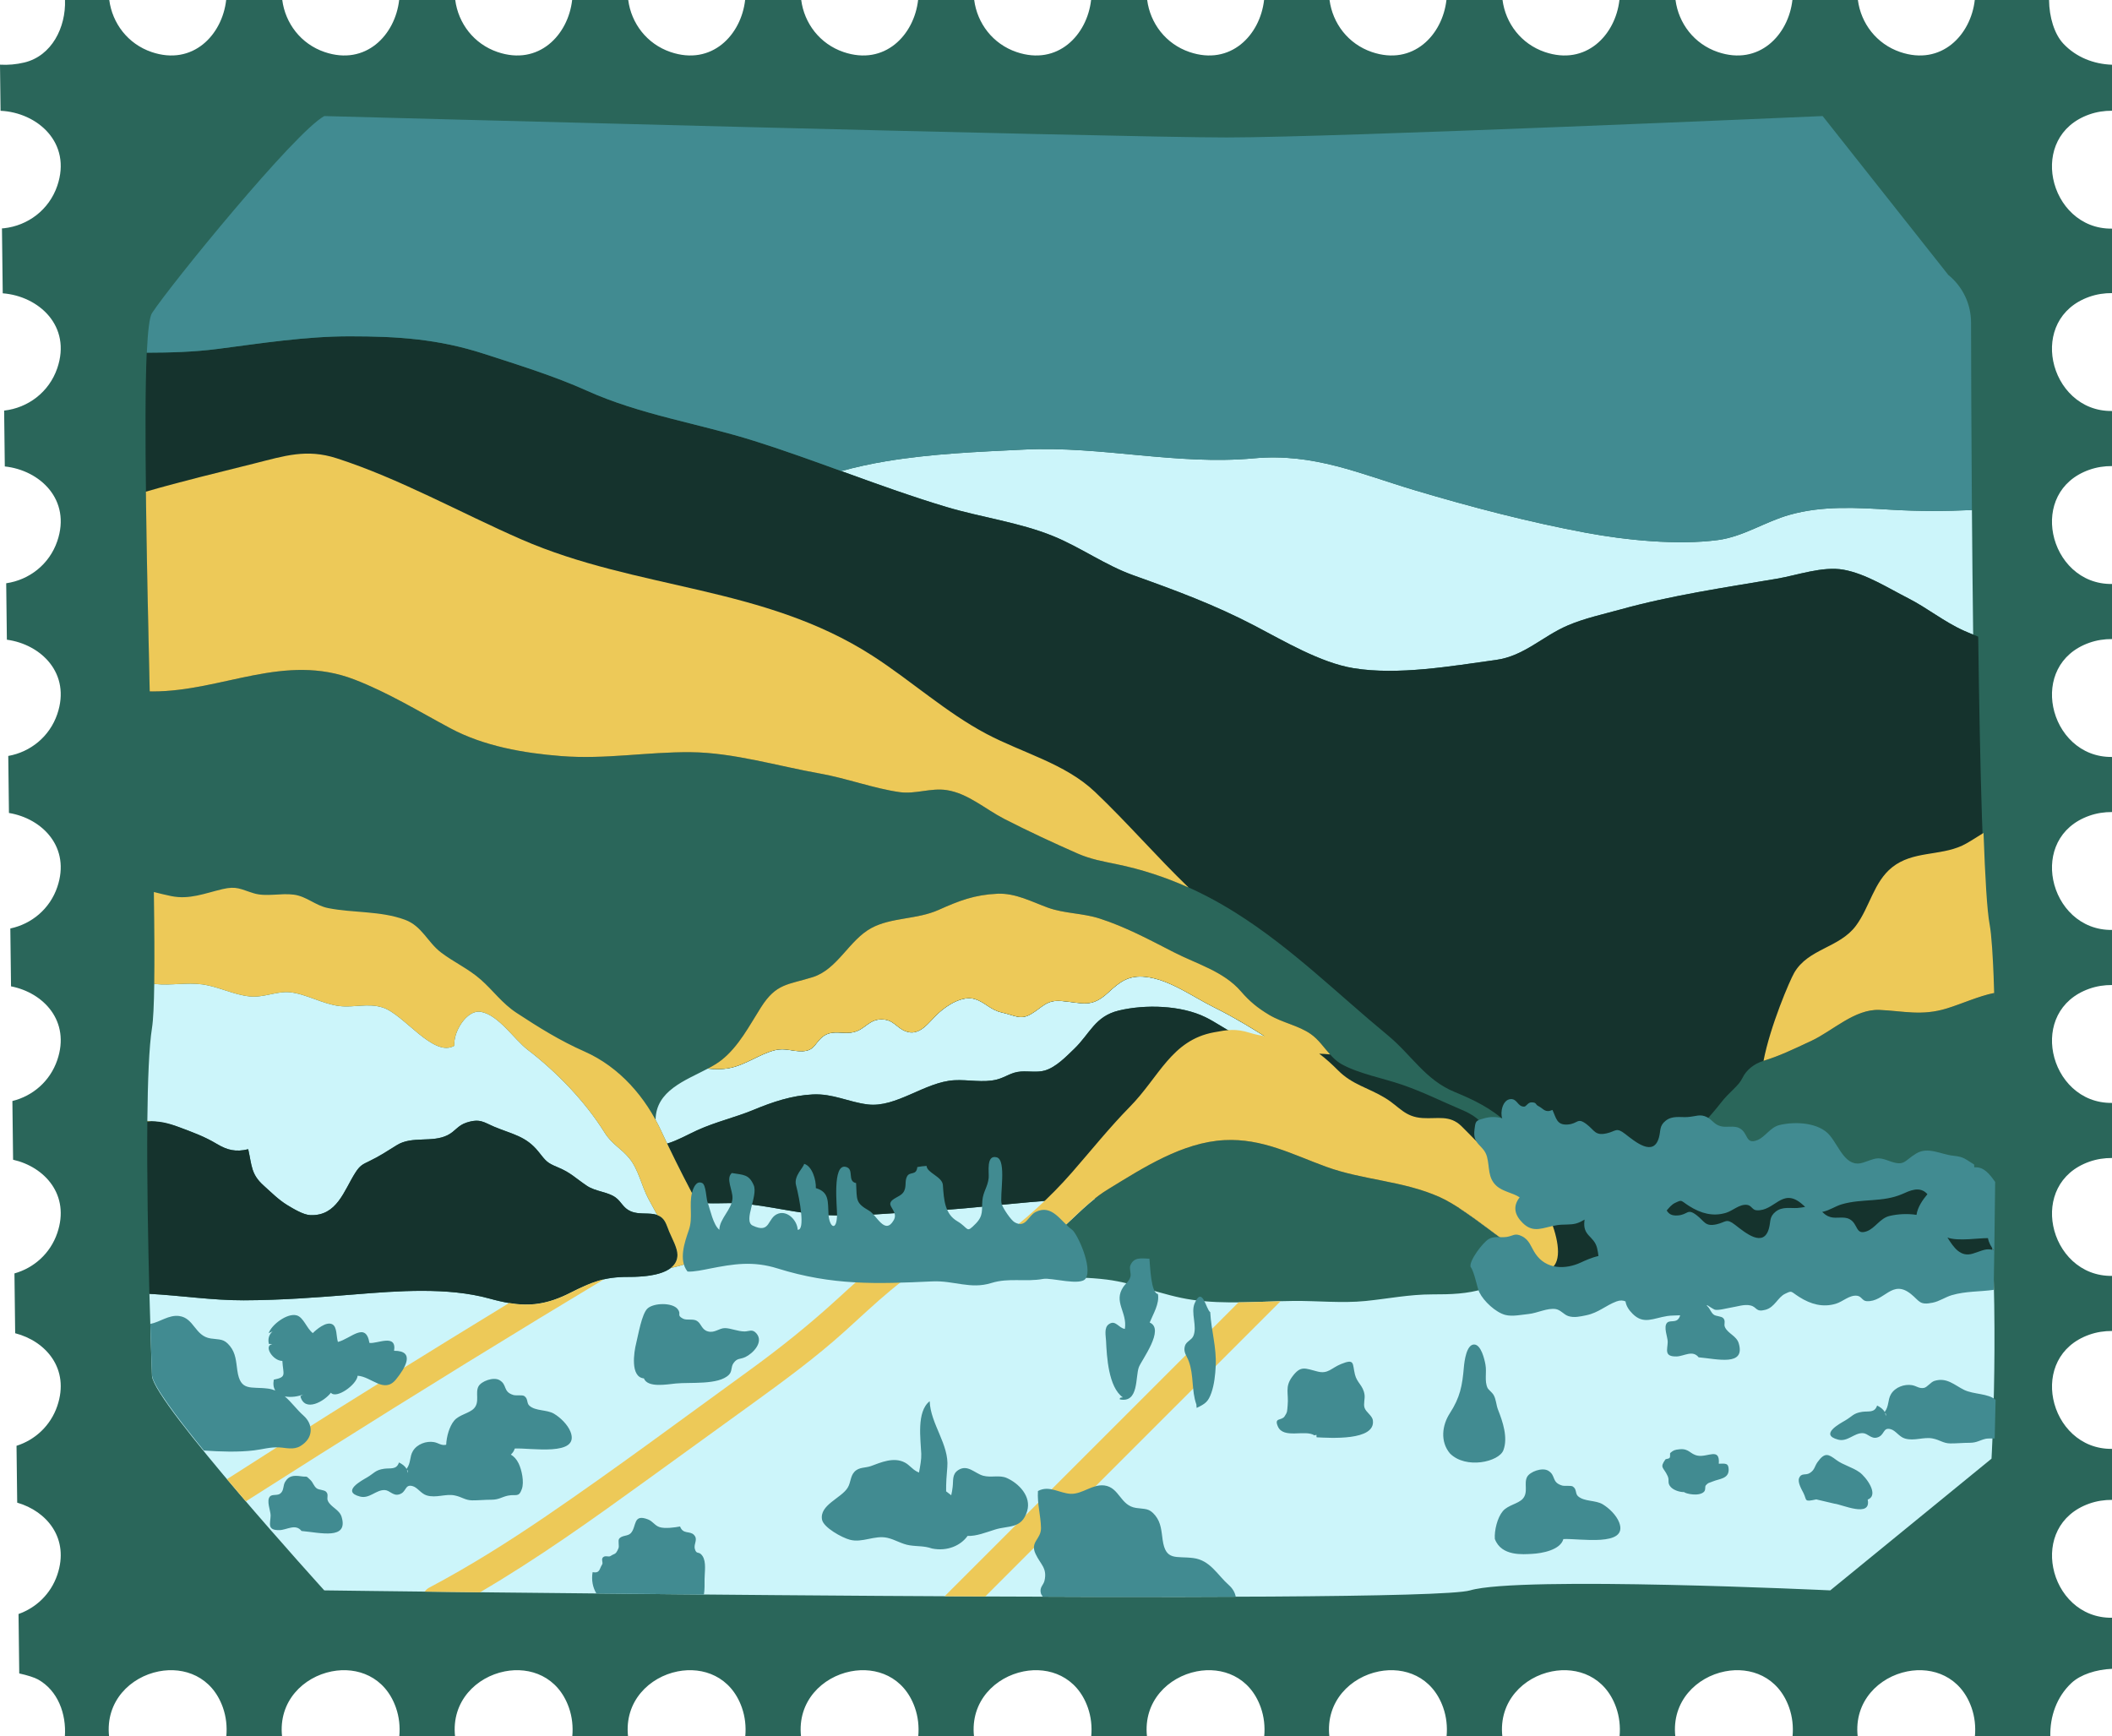
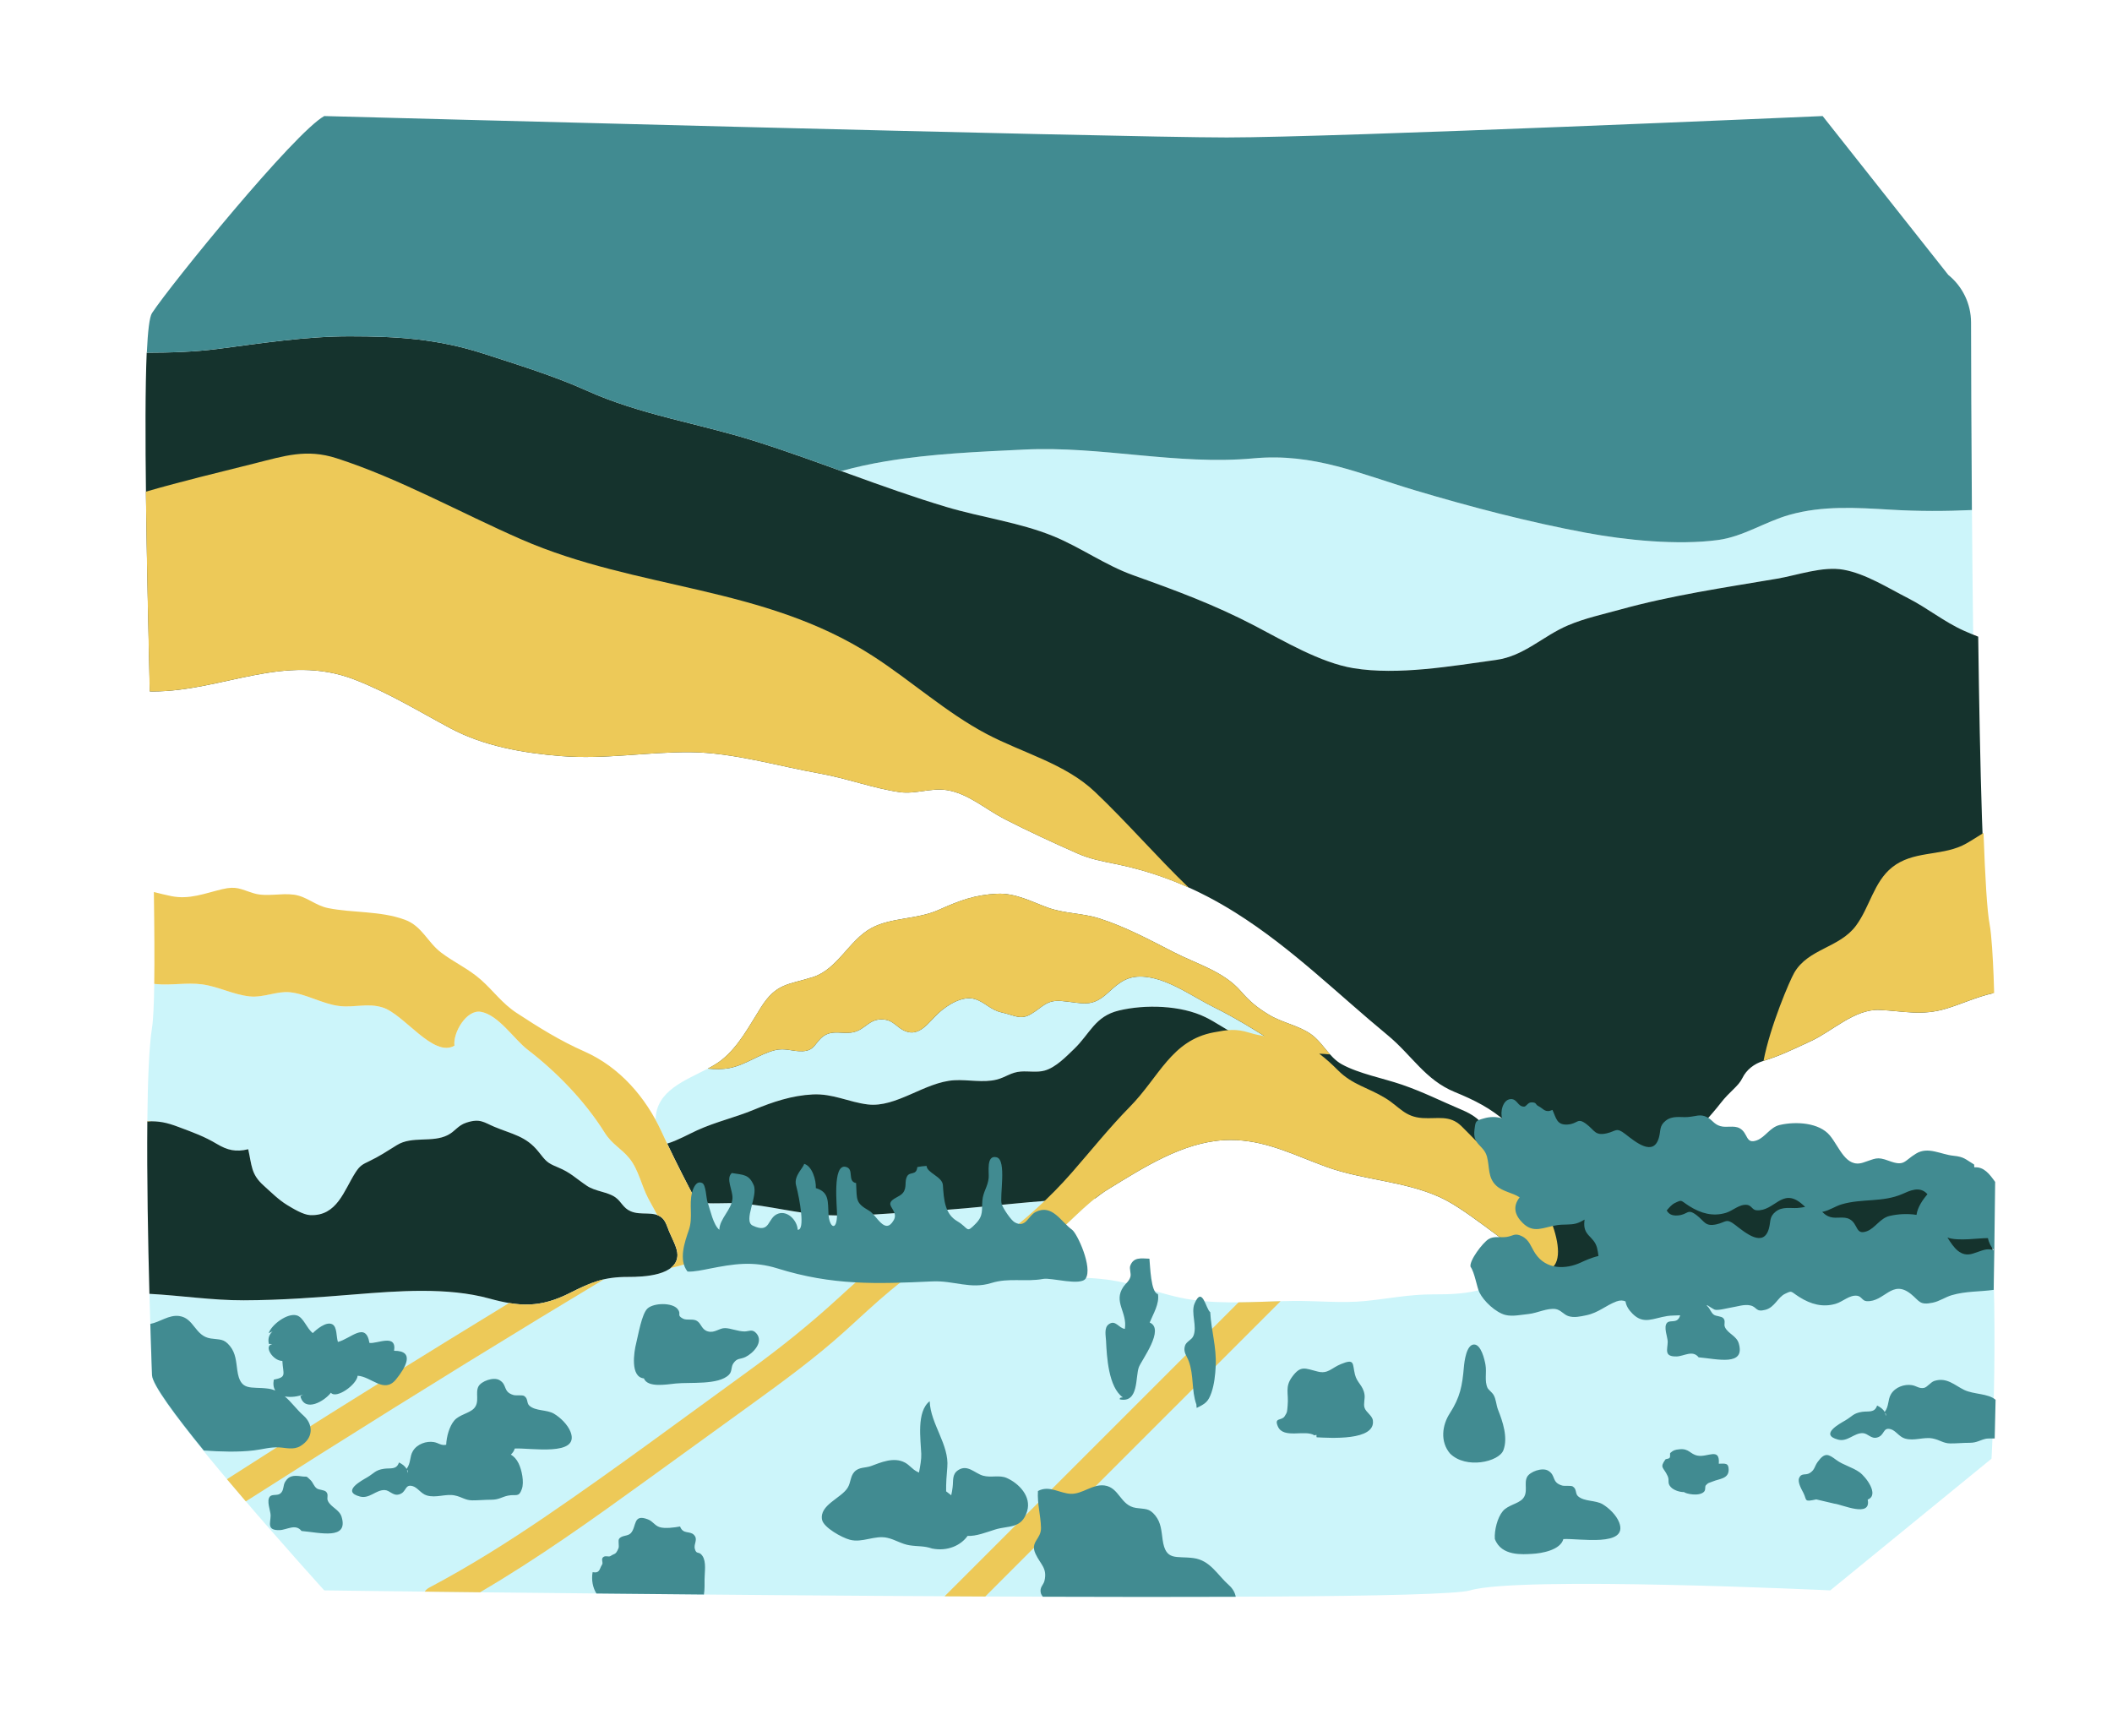
<svg xmlns="http://www.w3.org/2000/svg" fill="#000000" height="360.5" preserveAspectRatio="xMidYMid meet" version="1" viewBox="0.0 0.0 438.5 360.5" width="438.5" zoomAndPan="magnify">
  <g id="change1_1">
-     <path d="M438.503,335.895v10.602c-3.307,0.143-6.551,1.195-8.419,2.945c-3.082,2.886-4.486,6.953-4.389,11.081 h-15.657c0.187-2.007-0.028-4.066-0.712-5.998c-2.273-6.42-8.04-8.53-13.317-7.493c-5.856,1.151-11.109,6.178-10.312,13.491h-13.522 c0.187-2.007-0.028-4.066-0.712-5.998c-2.273-6.42-8.04-8.53-13.317-7.493c-5.856,1.151-11.109,6.178-10.312,13.491h-11.574 c0.187-2.007-0.028-4.066-0.712-5.998c-2.273-6.42-8.04-8.53-13.317-7.493c-5.856,1.151-11.109,6.178-10.312,13.491h-11.574 c0.187-2.007-0.028-4.066-0.712-5.998c-2.273-6.42-8.04-8.53-13.317-7.493c-5.856,1.151-11.108,6.178-10.312,13.491H262.48 c0.187-2.007-0.028-4.066-0.712-5.998c-2.273-6.42-8.04-8.53-13.317-7.493c-5.856,1.151-11.109,6.178-10.312,13.491h-11.574 c0.187-2.007-0.028-4.066-0.712-5.998c-2.273-6.42-8.04-8.53-13.317-7.493c-5.856,1.151-11.109,6.178-10.312,13.491H190.65 c0.187-2.007-0.028-4.066-0.712-5.998c-2.273-6.42-8.04-8.53-13.317-7.493c-5.856,1.151-11.109,6.178-10.312,13.491h-11.574 c0.187-2.007-0.028-4.066-0.712-5.998c-2.273-6.42-8.04-8.53-13.317-7.493c-5.856,1.151-11.109,6.178-10.312,13.491h-11.574 c0.187-2.007-0.028-4.066-0.712-5.998c-2.273-6.42-8.04-8.53-13.317-7.493c-5.856,1.151-11.109,6.178-10.312,13.491H82.904 c0.187-2.007-0.028-4.066-0.712-5.998c-2.273-6.42-8.04-8.53-13.317-7.493c-5.856,1.151-11.109,6.178-10.312,13.491H46.988 c0.187-2.007-0.028-4.066-0.712-5.998c-2.273-6.42-8.04-8.53-13.317-7.493c-5.856,1.151-11.109,6.178-10.312,13.491h-9.176 c0.323-4.691-1.463-9.527-5.588-11.821c-0.72-0.401-2.172-0.867-3.887-1.246l-0.148-12.339c3.657-1.297,6.691-4.156,8.043-8.113 c2.587-7.571-2.164-13.231-8.32-15.006l-0.141-11.804c3.844-1.222,7.057-4.15,8.461-8.258c2.646-7.742-2.384-13.481-8.741-15.116 l-0.149-12.418c4.032-1.136,7.434-4.123,8.889-8.382c2.705-7.917-2.614-13.745-9.172-15.225l-0.146-12.19 c4.219-1.04,7.811-4.091,9.318-8.5c2.764-8.089-2.85-13.992-9.602-15.31l-0.144-12.012c4.403-0.934,8.189-4.035,9.746-8.593 c2.823-8.261-3.091-14.247-10.033-15.393l-0.142-11.838c4.586-0.818,8.567-3.979,10.175-8.684 c2.881-8.431-3.339-14.487-10.464-15.453l-0.14-11.717c4.764-0.693,8.946-3.895,10.604-8.746c2.939-8.601-3.592-14.735-10.894-15.51 L0.859,85.252c4.942-0.557,9.325-3.811,11.033-8.807C14.889,67.675,8.04,61.475,0.568,60.9L0.407,47.419 c0.135-0.011,0.265-0.009,0.402-0.024c4.962-0.541,9.37-3.801,11.083-8.815c3.057-8.946-4.132-15.225-11.777-15.577L0,13.426 c1.676,0.102,3.384-0.051,5.047-0.449C10.752,11.61,13.694,5.687,13.497,0h9.191c0.632,4.845,3.857,9.118,8.774,10.799 C40.025,13.725,46.141,7.263,46.959,0h11.645c0.633,4.845,3.857,9.118,8.774,10.799C75.94,13.725,82.057,7.263,82.874,0h11.645 c0.633,4.845,3.857,9.118,8.774,10.799C111.855,13.725,117.972,7.263,118.79,0h11.645c0.632,4.845,3.857,9.118,8.774,10.799 c8.563,2.926,14.679-3.536,15.497-10.799h11.645c0.632,4.845,3.857,9.118,8.774,10.799C183.686,13.725,189.803,7.263,190.62,0 h11.645c0.633,4.845,3.857,9.118,8.774,10.799c8.563,2.926,14.679-3.536,15.497-10.799h11.645c0.633,4.845,3.857,9.118,8.774,10.799 c8.563,2.926,14.679-3.536,15.497-10.799h13.593c0.633,4.845,3.857,9.118,8.774,10.799C293.38,13.725,299.497,7.263,300.314,0 h11.645c0.633,4.845,3.857,9.118,8.774,10.799C329.296,13.725,335.412,7.263,336.23,0h11.645c0.633,4.845,3.857,9.118,8.774,10.799 c8.563,2.926,14.679-3.536,15.497-10.799h13.593c0.633,4.845,3.857,9.118,8.774,10.799c8.563,2.926,14.679-3.536,15.497-10.799 h15.423c0.026,3.523,1.097,7.069,2.959,9.057c2.66,2.84,6.323,4.254,10.112,4.383v9.553c-1.596-0.011-3.201,0.232-4.727,0.773 c-6.42,2.273-8.531,8.04-7.493,13.317c1.083,5.51,5.599,10.482,12.221,10.388v13.386c-1.596-0.011-3.201,0.232-4.727,0.773 c-6.42,2.273-8.531,8.04-7.493,13.317c1.083,5.51,5.599,10.482,12.221,10.388v11.438c-1.596-0.011-3.201,0.232-4.727,0.773 c-6.42,2.273-8.531,8.04-7.493,13.317c1.083,5.51,5.599,10.482,12.221,10.388v11.438c-1.596-0.011-3.201,0.232-4.727,0.773 c-6.42,2.273-8.531,8.04-7.493,13.317c1.083,5.51,5.599,10.482,12.221,10.388v11.438c-1.596-0.011-3.201,0.232-4.727,0.773 c-6.42,2.273-8.531,8.04-7.493,13.317c1.083,5.51,5.599,10.482,12.221,10.388v11.438c-1.596-0.011-3.201,0.232-4.727,0.773 c-6.42,2.273-8.531,8.04-7.493,13.317c1.083,5.51,5.599,10.482,12.221,10.388v11.438c-1.596-0.011-3.201,0.232-4.727,0.773 c-6.42,2.273-8.531,8.04-7.493,13.317c1.083,5.51,5.599,10.482,12.221,10.388v11.438c-1.596-0.011-3.201,0.232-4.727,0.773 c-6.42,2.273-8.531,8.04-7.493,13.317c1.083,5.51,5.599,10.482,12.221,10.388v10.591c-1.596-0.011-3.201,0.232-4.727,0.773 c-6.42,2.273-8.531,8.04-7.493,13.317C427.365,331.017,431.881,335.99,438.503,335.895z" fill="#2a665a" />
-   </g>
+     </g>
  <g id="change2_1">
    <path d="M413.484,302.866l-33.478,27.346c0,0-64.464-3.049-74.778,0c-10.314,3.049-237.903,0-237.903,0 s-35.376-38.966-35.765-44.506c0,0-0.275-7.162-0.536-17.066c6.543,0.346,13.013,1.36,19.576,1.342 c7.852-0.022,15.332-0.602,23.15-1.233c8.829-0.713,19.184-1.518,27.817,0.857c6.25,1.719,10.584,1.966,16.681-1.107 c4.487-2.26,7.133-3.386,12.15-3.37c2.383,0.007,6.654-0.153,8.855-1.857c3.705-0.795,7.724-2.244,9.474-4.966 c0.463,0.426,1.177,0.773,1.528,1.377c-1.885-3.278-3.754-6.651-5.57-10.055c2.881,0.445,6.076,0.031,8.901,0.232 c6.067,0.432,11.945,2.149,18.038,2.44c6.627,0.316,13.274-0.431,19.893-0.774c11.905-0.617,23.948-2.517,35.899-2.726 c-3.735,2.934-6.866,6.632-10.733,9.388c-5.233,3.729-12.629,3.809-18.671,4.771c-0.041-0.104-0.29,0.006-0.408,0.332 c2.975,4.581,15.782,1.473,20.651,1.713c3.771,0.186,7.745,0.203,11.526,0.674c5.956,0.741,11.688,3.321,17.66,4.19 c6.98,1.016,14.047,0.325,21.064,0.247c4.932-0.054,10.102,0.505,15.004,0.012c4.708-0.474,9.055-1.375,13.895-1.375 c3.865,0,7.192-0.076,10.817-1.192c2.998-0.924,19.521,2.885,18.127-1.929c-6.491-1.353-15.982-9.972-23.336-14.758 c2.918-0.663,5.832-1.256,9.05-1.267c1.809-0.006,4.081,0.079,4.671-1.887c0.218-0.727,0.094-1.526-0.233-2.35h96.352 C415.231,273.185,413.484,302.866,413.484,302.866z M144.572,249.418c-0.717-1.345-1.409-2.696-2.104-4.046h-0.018 C143.146,246.724,143.856,248.072,144.572,249.418z M218.655,111.309c5.712,2.329,10.803,6.046,16.629,8.127 c8.968,3.204,16.924,6.15,25.23,10.492c6.045,3.16,13.646,7.68,20.471,8.802c9.283,1.525,20.403-0.442,29.613-1.708 c5.855-0.805,9.632-4.914,14.947-7.183c3.45-1.473,7.316-2.303,10.779-3.265c10.668-2.962,21.667-4.565,32.616-6.421 c4.214-0.714,9.469-2.642,13.817-1.862c4.61,0.827,9.23,3.79,13.379,5.9c4.043,2.056,7.508,4.93,11.64,6.775 c0.629,0.281,1.265,0.533,1.899,0.791c-0.112-8.712-0.195-17.532-0.258-25.856c-5.499,0.255-10.981,0.271-16.775-0.07 c-7.097-0.418-14.156-0.896-21.111,1.069c-5.115,1.445-9.568,4.522-14.831,5.226c-8.465,1.132-19.263,0.008-27.416-1.509 c-11.881-2.21-23.945-5.373-35.422-8.792c-11.561-3.443-21.017-7.812-33.598-6.66c-15.991,1.464-31.628-2.601-47.592-1.825 c-9.639,0.469-19.178,0.846-28.726,2.433c-3.186,0.529-6.24,1.204-9.277,2.033c7.211,2.617,14.428,5.244,21.817,7.452 C203.775,107.438,211.656,108.455,218.655,111.309z M45.01,237.507c2.189,1.306,3.948,1.74,6.526,1.108 c0.771,3.428,0.57,5.175,3.191,7.53c1.573,1.415,3.129,2.984,4.916,4.068c1.266,0.768,3.333,2.024,4.769,2.084 c5.579,0.235,7.004-5.12,9.373-8.816c0.964-1.503,1.489-1.716,2.904-2.397c2.081-1.002,3.575-1.988,5.718-3.324 c3.146-1.962,7.342-0.433,10.569-2.088c1.581-0.81,2.065-1.999,3.894-2.589c2.816-0.908,3.594-0.044,5.748,0.864 c3.718,1.569,6.582,1.909,9.197,5.195c1.569,1.971,1.75,2.297,3.977,3.213c2.714,1.116,3.695,2.268,6.061,3.853 c1.795,1.203,4.331,1.239,5.957,2.422c1.233,0.898,1.552,2.183,3.134,2.867c1.826,0.789,3.888,0.176,5.533,0.796 c-0.634-1.141-1.266-2.283-1.879-3.439c-1.408-2.656-2.014-6.004-3.926-8.347c-1.708-2.093-3.593-2.875-5.139-5.346 c-4.078-6.519-9.945-12.581-16.003-17.223c-2.776-2.127-6.015-7.21-9.694-7.852c-2.996-0.523-5.824,4.362-5.481,7.031 c-4.389,2.568-10.483-6.573-14.939-7.941c-3.104-0.952-5.775,0.072-8.93-0.29c-3.475-0.399-6.919-2.531-10.342-2.868 c-2.647-0.26-5.4,1.159-8.28,0.869c-3.384-0.341-6.496-2.044-9.907-2.504c-3.17-0.427-6.469,0.264-9.65-0.065 c-0.094-0.01-0.186-0.023-0.28-0.034c-0.062,4.327-0.207,7.503-0.466,9.13c-0.611,3.837-0.889,10.975-0.969,19.321 c2.114,0.124,4.534,0.526,6.546,1.284C40.06,235.119,42.367,235.93,45.01,237.507z M138.516,237.447 c2.162-0.652,4.499-1.978,6.216-2.76c3.943-1.794,7.861-2.649,11.75-4.26c3.934-1.631,7.945-2.982,12.266-3.19 c4.203-0.202,7.434,1.59,11.396,2.075c5.97,0.73,11.851-4.671,17.988-5.023c2.86-0.164,6.013,0.568,8.79-0.135 c1.924-0.487,2.973-1.533,5.039-1.675c1.603-0.11,3.412,0.237,4.951-0.204c2.312-0.661,4.43-2.881,6.1-4.486 c3.307-3.178,4.316-6.776,9.273-7.97c5.448-1.312,12.892-1.117,17.992,1.379c4.289,2.099,7.875,5.783,13.032,4.427 c-0.662-0.422-1.328-0.837-1.994-1.251c-0.438-0.272-0.876-0.543-1.316-0.81c-0.527-0.322-1.056-0.639-1.587-0.953 c-0.618-0.365-1.241-0.721-1.865-1.074c-0.409-0.232-0.816-0.466-1.228-0.692c-1.059-0.579-2.126-1.143-3.209-1.676 c-4.35-2.137-9.26-5.797-14.21-6.336c-3.56-0.388-5.324,0.949-7.817,3.256c-3.502,3.241-5.2,2.127-9.717,1.745 c-3.153-0.266-3.895,1.323-6.379,2.756c-2.125,1.226-3.327,0.224-5.983-0.368c-2.384-0.531-3.443-2.103-5.554-2.77 c-2.608-0.824-5.768,1.25-7.515,2.819c-2.089,1.875-3.947,5.093-7.026,3.803c-1.881-0.788-2.431-2.395-4.853-2.418 c-2.626-0.025-3.404,2.039-5.738,2.624c-2.169,0.544-4.328-0.513-6.25,0.791c-1.903,1.291-1.777,3.063-4.412,3.191 c-2.071,0.101-3.579-0.745-5.768-0.211c-3.138,0.764-6.077,3.074-9.449,3.717c-0.745,0.142-1.49,0.204-2.236,0.213 c-0.745,0.009-1.49-0.035-2.236-0.106c-4.666,2.468-10.783,4.56-10.852,10.64c0.422,0.773,0.82,1.556,1.187,2.35 C137.698,235.723,138.105,236.584,138.516,237.447z" fill="#ccf5fa" />
  </g>
  <g id="change3_1">
    <path d="M413.873,246.3c-0.059,5.619-0.135,11.234-0.22,16.621c-17.11-0.364-34.655-2.708-51.631-1.369 c-12.778,1.008-25.515,2.209-38.265,3.238c-6.262-2.631-14.317-9.734-20.742-13.915c0,0-0.001,0-0.001,0 c-0.066-0.043-0.13-0.082-0.196-0.124c-0.338-0.218-0.672-0.429-1.001-0.629c-0.16-0.098-0.316-0.188-0.473-0.281 c-0.282-0.166-0.56-0.325-0.834-0.476c-0.135-0.074-0.271-0.15-0.404-0.22c-0.398-0.21-0.79-0.408-1.167-0.578 c-7.579-3.406-15.893-3.507-23.585-6.305c-0.856-0.312-1.702-0.636-2.541-0.964c0,0-0.001,0-0.001-0.001l0,0 c-6.015-2.354-11.702-4.925-18.581-4.57c-8.709,0.45-16.851,5.722-24.204,10.226c-0.914,0.56-1.771,1.192-2.608,1.849 c-11.951,0.209-23.994,2.109-35.899,2.726c-6.619,0.343-13.266,1.09-19.893,0.774c-6.093-0.291-11.971-2.008-18.038-2.44 c-2.827-0.201-6.023,0.213-8.905-0.233c-2.162-4.05-4.237-8.142-6.162-12.184c2.161-0.652,4.496-1.977,6.213-2.758 c3.943-1.794,7.861-2.649,11.75-4.26c3.934-1.631,7.945-2.982,12.266-3.19c4.203-0.202,7.434,1.59,11.396,2.075 c5.97,0.73,11.851-4.671,17.988-5.023c2.86-0.164,6.013,0.568,8.79-0.135c1.924-0.487,2.973-1.533,5.039-1.675 c1.603-0.11,3.412,0.237,4.951-0.204c2.312-0.661,4.43-2.881,6.1-4.486c3.307-3.178,4.316-6.776,9.273-7.97 c5.448-1.312,12.892-1.117,17.992,1.379c4.289,2.099,7.875,5.783,13.032,4.427c-0.662-0.422-1.328-0.837-1.994-1.251 c-0.438-0.272-0.876-0.543-1.316-0.81c-0.527-0.322-1.056-0.639-1.587-0.953c-0.618-0.365-1.241-0.721-1.865-1.074 c-0.409-0.232-0.816-0.466-1.228-0.692c-1.059-0.579-2.126-1.143-3.209-1.676c-4.35-2.137-9.26-5.797-14.21-6.336 c-3.56-0.388-5.324,0.949-7.817,3.256c-3.502,3.241-5.2,2.127-9.717,1.745c-3.153-0.266-3.895,1.323-6.379,2.756 c-2.125,1.226-3.327,0.224-5.983-0.368c-2.384-0.531-3.443-2.103-5.554-2.77c-2.608-0.824-5.768,1.25-7.515,2.819 c-2.089,1.875-3.947,5.093-7.026,3.803c-1.881-0.788-2.431-2.395-4.853-2.418c-2.626-0.025-3.404,2.039-5.738,2.624 c-2.169,0.544-4.328-0.513-6.25,0.791c-1.903,1.291-1.777,3.063-4.412,3.191c-2.071,0.101-3.579-0.745-5.768-0.211 c-3.138,0.764-6.077,3.074-9.449,3.717c-0.745,0.142-1.49,0.204-2.236,0.213c-0.745,0.009-1.489-0.035-2.234-0.105 c1.07-0.566,2.062-1.152,2.886-1.812c3.561-2.85,5.731-7.114,8.139-10.904c3.193-5.027,5.564-4.644,10.75-6.274 c5.159-1.622,7.536-7.687,12.178-10.194c4.156-2.244,9.444-1.739,13.985-3.776c4.264-1.913,7.469-3.134,12.172-3.345 c3.763-0.169,7.128,1.665,10.474,2.883c3.42,1.244,7.195,1.119,10.758,2.265c5.388,1.732,10.384,4.423,15.392,6.992 c4.822,2.474,10.355,3.967,13.957,8.138c1.81,2.095,3.463,3.444,5.854,4.875c2.744,1.641,6.049,2.182,8.62,3.969 c2.491,1.731,3.751,4.782,6.441,6.278c3.485,1.937,8.615,2.907,12.459,4.226c4.479,1.537,8.061,3.378,12.351,5.188 c4.775,2.015,4.759,3.816,7.613,7.722c0.424,0.58,1.081,1.306,1.803,2.113c3.286-1.188,3.827-3.796,0.019-7.176 c-3.344-2.967-6.634-4.601-10.833-6.33c-6.099-2.512-8.864-7.636-13.907-11.797c-10.433-8.607-19.914-18.105-31.564-25.42 c-7.779-4.885-15.838-8.258-24.795-10.09c-2.668-0.546-5.3-1.011-7.951-2.178c-5.07-2.232-10.261-4.638-15.208-7.174 c-3.962-2.031-7.559-5.322-11.988-6.005c-3.306-0.51-6.507,0.886-9.778,0.421c-5.432-0.773-11.041-2.884-16.558-3.862 c-8.726-1.547-18.005-4.358-26.856-4.432c-9.018-0.076-17.672,1.528-26.854,0.808c-7.824-0.613-16.089-2.06-23.034-5.783 c-6.553-3.513-12.911-7.411-19.897-10.109c-14.58-5.63-27.368,2.457-41.88,2.473c-0.204,0-0.409-0.009-0.614-0.013 c-0.637-27.669-1.251-56.164-0.649-70.321c4.935-0.011,9.86-0.15,14.721-0.78c9.134-1.183,18.252-2.619,27.393-2.62 c9.978-0.002,18.394,0.536,27.946,3.636c7.101,2.305,14.577,4.606,21.309,7.641c11.167,5.034,23.098,6.764,34.748,10.43 c13.409,4.219,26.375,9.675,39.917,13.722c7.291,2.179,15.171,3.196,22.17,6.05c5.712,2.329,10.803,6.046,16.629,8.127 c8.968,3.204,16.924,6.15,25.23,10.492c6.045,3.16,13.646,7.68,20.471,8.802c9.283,1.525,20.403-0.442,29.613-1.708 c5.855-0.805,9.632-4.914,14.947-7.183c3.45-1.473,7.316-2.303,10.779-3.265c10.668-2.962,21.667-4.565,32.616-6.421 c4.214-0.714,9.469-2.642,13.817-1.862c4.61,0.827,9.23,3.79,13.379,5.9c4.043,2.056,7.508,4.93,11.64,6.775 c0.973,0.435,1.956,0.835,2.939,1.225c0.358,27.235,0.994,53.135,2.127,59.038c0.479,2.494,0.779,7.885,0.953,14.997 c-3.265,0.717-6.49,2.207-9.613,3.165c-5.189,1.593-8.952,0.522-13.947,0.302c-5.151-0.227-9.738,4.365-14.166,6.427 c-4.18,1.947-6.573,3.114-9.995,4.169c-1.849,0.57-3.478,1.807-4.321,3.548c-0.851,1.759-2.594,2.703-4.556,5.253 c-1.972,2.562-4.577,5.095-6.33,7.859c3.816,3.649,13.39,0.582,17.572,0.303c4.335-0.29,6.487-1.36,9.752,1.499 c2.726,2.385,4.769,5.045,8.47,5.785c7.697,1.539,16.292-1.247,23.883,0.827C411.566,245.641,412.702,245.981,413.873,246.3z M137.444,252.86c-1.742-1.51-4.295-0.41-6.502-1.364c-1.582-0.684-1.901-1.969-3.134-2.867c-1.626-1.184-4.162-1.22-5.957-2.422 c-2.367-1.586-3.347-2.737-6.061-3.853c-2.227-0.916-2.408-1.241-3.977-3.213c-2.615-3.286-5.479-3.626-9.197-5.195 c-2.154-0.909-2.932-1.773-5.748-0.864c-1.829,0.59-2.314,1.779-3.894,2.589c-3.227,1.655-7.423,0.127-10.569,2.088 c-2.143,1.336-3.637,2.322-5.718,3.324c-1.415,0.681-1.94,0.894-2.904,2.397c-2.369,3.696-3.794,9.051-9.373,8.816 c-1.435-0.06-3.503-1.317-4.769-2.084c-1.787-1.084-3.342-2.653-4.916-4.068c-2.621-2.356-2.42-4.102-3.191-7.53 c-2.577,0.633-4.337,0.198-6.526-1.108c-2.643-1.577-4.95-2.388-7.873-3.489c-2.647-0.997-4.117-1.256-6.547-1.195 c-0.108,11.477,0.154,25.216,0.433,35.818c6.543,0.346,13.013,1.36,19.576,1.342c7.852-0.022,15.332-0.602,23.15-1.233 c8.829-0.713,19.184-1.518,27.817,0.857c6.25,1.719,10.584,1.966,16.681-1.107c4.487-2.26,7.133-3.386,12.15-3.37 c3.298,0.01,10.23-0.285,10.257-4.574c0.009-1.441-1.157-3.494-1.713-4.833C138.55,254.778,138.231,253.543,137.444,252.86z" fill="#15332d" />
  </g>
  <g id="change4_1">
    <path d="M31.082,143.551c-0.329-14.339-0.649-28.863-0.795-41.468c7.516-2.18,15.146-3.996,22.563-5.863 c6.25-1.574,10.792-3.08,17.021-1.077c12.971,4.169,25.863,11.394,38.38,16.854c24.144,10.531,50.201,9.55,72.889,24.155 c8.048,5.18,15.297,11.801,23.704,16.243c7.473,3.949,16.291,6.135,22.484,12.011c6.601,6.264,12.78,13.438,19.457,19.874 c-4.795-2.154-9.772-3.79-15.067-4.873c-2.668-0.546-5.3-1.011-7.951-2.178c-5.07-2.232-10.261-4.638-15.208-7.174 c-3.962-2.031-7.559-5.322-11.988-6.005c-3.306-0.51-6.507,0.886-9.778,0.421c-5.432-0.773-11.041-2.884-16.558-3.862 c-8.726-1.547-18.005-4.358-26.856-4.432c-9.018-0.076-17.672,1.528-26.854,0.808c-7.824-0.613-16.089-2.06-23.034-5.783 c-6.553-3.513-12.911-7.411-19.897-10.109c-14.58-5.63-27.368,2.457-41.88,2.473C31.504,143.564,31.293,143.554,31.082,143.551z M413.092,191.933c-0.519-2.711-0.934-9.649-1.265-18.991c-1.756,1.088-3.337,2.133-4.441,2.639 c-4.726,2.166-10.25,1.086-14.53,4.492c-3.814,3.035-4.653,8.273-7.513,12.128c-3.45,4.65-9.914,4.731-12.836,9.803 c-0.901,1.564-4.964,11.004-6.358,18.258c3.38-1.049,5.771-2.212,9.919-4.144c4.427-2.062,9.015-6.654,14.166-6.427 c4.995,0.22,8.758,1.291,13.947-0.302c3.196-0.981,6.5-2.524,9.843-3.22C414.161,211.471,413.914,196.231,413.092,191.933z M196.406,256.715c-0.856-1.464-2.658-1.818-4.104-1.076c-6.86,3.518-12.626,8.741-18.271,13.911 c-5.892,5.397-12.035,10.329-18.504,15.017c-13.989,10.137-27.859,20.49-42.135,30.221c-7.848,5.349-15.893,10.418-24.292,14.861 c-0.376,0.199-0.679,0.486-0.914,0.822c3.482,0.041,7.329,0.086,11.483,0.132c11.966-6.998,23.267-15.085,34.495-23.207 c7.219-5.222,14.437-10.446,21.655-15.668c6.747-4.882,13.457-9.782,19.643-15.371c6.255-5.651,12.292-11.652,19.868-15.537 C196.771,260.08,197.191,258.058,196.406,256.715z M125.38,265.634c-2.33,0.532-4.388,1.485-7.131,2.867 c-4.665,2.35-8.3,2.754-12.548,2.046c-16.543,10.098-33.009,20.324-49.379,30.701c-3.073,1.948-6.132,3.919-9.2,5.877 c1.299,1.542,2.613,3.088,3.917,4.608c20.222-12.9,40.569-25.602,61.057-38.076C116.515,270.967,120.949,268.304,125.38,265.634z M202.738,324.822c-2.205,2.205-4.41,4.41-6.616,6.615c2.824,0.015,5.64,0.029,8.443,0.042 c15.027-15.026,30.054-30.053,45.081-45.079c5.41-5.41,10.82-10.82,16.23-16.23c-2.905,0.08-5.815,0.209-8.722,0.236 C239.016,288.546,220.877,306.684,202.738,324.822z M309.258,239.158c-2.363-1.54-3.844-3.436-5.864-5.372 c-2.429-2.327-4.887-1.448-8.019-1.643c-3.737-0.232-4.792-2.338-7.749-4.146c-3.586-2.193-6.815-2.745-9.815-5.755 c-1.162-1.166-2.486-2.403-3.913-3.466c0.766,0.032,1.524,0.074,2.256,0.159c-1.305-1.448-2.407-3.12-4.021-4.243 c-2.571-1.787-5.876-2.328-8.62-3.969c-2.392-1.431-4.045-2.78-5.854-4.875c-3.602-4.171-9.134-5.664-13.957-8.138 c-5.008-2.569-10.004-5.26-15.392-6.992c-3.563-1.146-7.337-1.02-10.758-2.265c-3.347-1.218-6.711-3.051-10.474-2.883 c-4.703,0.211-7.909,1.432-12.172,3.345c-4.541,2.037-9.829,1.532-13.985,3.776c-4.642,2.507-7.018,8.572-12.178,10.194 c-5.185,1.63-7.557,1.247-10.75,6.274c-2.407,3.791-4.578,8.054-8.139,10.904c-0.824,0.66-1.818,1.246-2.888,1.812 c1.491,0.141,2.981,0.176,4.472-0.108c3.372-0.643,6.311-2.952,9.449-3.717c2.189-0.534,3.697,0.312,5.768,0.211 c2.635-0.128,2.51-1.9,4.412-3.191c1.922-1.304,4.08-0.248,6.25-0.791c2.335-0.585,3.112-2.649,5.738-2.624 c2.422,0.023,2.972,1.63,4.853,2.418c3.079,1.291,4.937-1.927,7.026-3.803c1.747-1.569,4.907-3.643,7.515-2.819 c2.11,0.667,3.17,2.239,5.554,2.77c2.656,0.591,3.859,1.594,5.983,0.368c2.484-1.433,3.226-3.022,6.379-2.756 c4.517,0.381,6.214,1.496,9.717-1.745c2.493-2.307,4.256-3.644,7.817-3.256c4.95,0.539,9.86,4.199,14.21,6.336 c3.595,1.766,7.04,3.821,10.445,5.974c-1.035-0.175-2.067-0.386-3.086-0.703c-2.927-0.909-4.577-0.626-7.452-0.091 c-8.78,1.636-11.329,9.241-17.388,15.412c-4.33,4.41-8.007,9.029-12.073,13.684c-4.669,5.346-9.713,9.821-15.302,14.027 c-1.748,3.27,0.67,2.827,3.579,2.999c0.385,0.023,0.779,0.025,1.169,0.038c1.673-0.566,3.26-1.304,4.684-2.318 c4.734-3.374,8.349-8.18,13.342-11.238c7.353-4.503,15.495-9.776,24.204-10.226c7.84-0.405,14.131,2.991,21.124,5.535 c7.691,2.798,16.005,2.899,23.585,6.305c6.116,2.749,15.2,11.17,22.564,15.137c5.641-2.436-2.34-17.497-4.986-20.085 C314.495,241.642,311.619,240.697,309.258,239.158z M30.591,232.823c0.333-0.008,0.646-0.009,0.949-0.004 c-0.318-0.03-0.641-0.067-0.948-0.085C30.591,232.764,30.591,232.793,30.591,232.823z M60.143,206.016 c3.422,0.336,6.867,2.469,10.342,2.868c3.155,0.362,5.826-0.663,8.93,0.29c4.457,1.368,10.55,10.509,14.939,7.941 c-0.343-2.669,2.485-7.554,5.481-7.031c3.679,0.643,6.918,5.725,9.694,7.852c6.058,4.642,11.925,10.704,16.003,17.223 c1.546,2.472,3.431,3.253,5.139,5.346c1.911,2.343,2.517,5.691,3.926,8.347c0.613,1.157,1.245,2.298,1.879,3.439 c0.343,0.129,0.669,0.308,0.969,0.568c0.787,0.682,1.106,1.918,1.498,2.863c0.556,1.339,1.722,3.392,1.713,4.833 c-0.007,1.189-0.557,2.063-1.402,2.717c3.705-0.795,7.724-2.244,9.474-4.966c0.463,0.426,1.177,0.773,1.528,1.377 c-4.606-8.009-9.145-16.572-12.954-24.818c-3.231-6.995-8.614-13.303-15.976-16.552c-5.059-2.233-9.48-4.995-14.067-8.002 c-3.009-1.972-4.824-4.603-7.424-6.899c-2.598-2.294-5.567-3.59-8.271-5.649c-2.802-2.133-3.949-5.49-7.488-6.794 c-5.086-1.874-10.753-1.387-15.94-2.419c-2.691-0.536-4.44-2.433-7.138-2.792c-2.713-0.361-5.74,0.496-8.288-0.278 c-2.779-0.844-3.542-1.573-6.545-0.864c-3.653,0.863-6.845,2.221-10.643,1.435c-1.166-0.241-2.365-0.53-3.575-0.841 c0.109,7.539,0.149,14.075,0.077,19.072c0.094,0.011,0.186,0.024,0.28,0.034c3.182,0.329,6.481-0.362,9.65,0.065 c3.411,0.46,6.523,2.163,9.907,2.504C54.743,207.176,57.496,205.756,60.143,206.016z" fill="#edc958" />
  </g>
  <g id="change5_1">
    <path d="M329.282,110.618c-11.881-2.21-23.945-5.373-35.422-8.792c-11.561-3.443-21.017-7.812-33.598-6.66 c-15.991,1.464-31.628-2.601-47.592-1.825c-9.639,0.469-19.178,0.846-28.726,2.433c-3.185,0.529-6.238,1.203-9.274,2.033 c-6.007-2.18-12.01-4.352-18.104-6.269c-11.65-3.666-23.581-5.396-34.748-10.43c-6.732-3.035-14.208-5.336-21.309-7.641 c-9.552-3.1-17.968-3.638-27.946-3.636c-9.141,0.002-18.259,1.438-27.393,2.62c-4.85,0.628-9.764,0.768-14.688,0.779 c0.211-4.497,0.555-7.428,1.076-8.221c3.957-6.017,29.564-37.473,35.765-40.911c0,0,164.748,4.444,187.378,4.444 s123.723-4.444,123.723-4.444l26.088,32.985c2.981,2.409,4.716,6.03,4.723,9.863c0.014,7.832,0.055,22.462,0.179,39.061 c0-0.035-0.001-0.071-0.001-0.106c-5.499,0.255-10.981,0.271-16.775-0.07c-7.097-0.418-14.156-0.896-21.111,1.069 c-5.115,1.445-9.568,4.522-14.831,5.226C348.233,113.258,337.435,112.134,329.282,110.618z M177.459,98.817 c-0.93-0.337-1.859-0.674-2.788-1.011c-0.001,0-0.002,0.001-0.004,0.001C175.598,98.145,176.529,98.48,177.459,98.817z M373.6,269.314c-1.925-1.213-1.433-1.416-2.981-0.679c-1.516,0.721-2.128,2.796-4.067,3.317c-2.071,0.556-1.688-0.564-3.12-0.901 c-1.283-0.302-2.765,0.249-4.022,0.437c-0.744,0.111-2.641,0.641-3.377,0.445c-0.213-0.057-1.537-0.909-1.522-0.909 c-0.064,0.001-0.125,0.018-0.188,0.023c0.063,0.06,0.118,0.113,0.197,0.188c0.565,0.544,0.684,1.291,1.32,1.747 c0.466,0.335,1.544,0.28,1.946,0.707c0.582,0.619,0.041,1.222,0.365,1.898c0.63,1.319,2.385,1.787,2.842,3.304 c1.462,4.858-4.463,3.27-8.32,2.93c-1.251-1.591-3.037-0.214-4.584-0.179c-2.678,0.06-1.857-1.449-1.834-3.035 c0.014-0.954-0.953-3.124-0.113-3.979c0.468-0.476,1.54-0.101,2.14-0.596c0.323-0.266,0.463-0.592,0.554-0.938 c-0.892,0.06-1.825,0.023-2.657,0.151c-2.968,0.459-4.9,1.825-7.192-0.438c-0.824-0.814-1.364-1.684-1.495-2.598 c-0.513-0.214-1.088-0.282-1.875,0.01c-2.216,0.822-3.72,2.348-6.284,2.875c-1.233,0.253-2.497,0.559-3.708,0.169 c-0.924-0.298-1.608-1.289-2.6-1.455c-1.731-0.289-3.882,0.845-5.646,1.02c-1.427,0.142-3.353,0.569-4.813,0.199 c-2-0.505-4.506-2.839-5.411-4.688c-0.534-1.09-0.977-4.13-1.839-5.328c-0.291-1.254,2.533-5.006,3.763-5.74 c1.154-0.689,2.47-0.247,3.767-0.448c1.299-0.202,1.655-0.877,3.117-0.158c1.599,0.787,1.873,2.2,2.787,3.582 c2.287,3.459,6.393,3.315,9.445,1.9c0.807-0.374,2.227-1.036,3.682-1.362c-0.07-0.57-0.15-1.149-0.306-1.73 c-0.666-2.477-3.002-2.405-2.604-5.567c0.013-0.099,0.022-0.172,0.034-0.261c-0.561,0.327-1.145,0.645-1.794,0.817 c-1.2,0.319-2.645,0.135-3.864,0.324c-2.968,0.459-4.9,1.825-7.192-0.438c-1.608-1.587-2.157-3.384-0.635-5.321 c-1.435-0.964-3.478-1.166-4.831-2.406c-1.836-1.683-1.366-3.849-1.95-6.024c-0.666-2.477-3.002-2.405-2.604-5.567 c0.24-1.912,0.204-1.898,1.999-2.407c1.105-0.313,2.387-0.415,3.769,0.005c-0.473-1.201,0.076-3.925,1.762-4.002 c1.391-0.063,1.414,1.575,2.786,1.565c0.454-0.003,0.755-0.901,1.55-0.888c1.121,0.018,0.708,0.436,1.417,0.781 c1.05,0.512,1.357,1.477,2.912,0.792c0.795,1.721,0.886,3.156,3.099,3.032c2.273-0.127,1.996-1.581,3.993-0.061 c1.689,1.285,1.738,2.428,4.161,1.89c1.939-0.431,1.966-1.331,3.819,0.106c2.12,1.644,5.933,4.867,7.046,0.726 c0.398-1.481,0.052-2.377,1.375-3.443c1.38-1.112,3.049-0.683,4.489-0.769c1.818-0.109,2.671-0.735,4.141,0.039 c1.168,0.614,1.38,1.439,2.734,1.839c1.284,0.379,2.788-0.206,3.987,0.434c1.844,0.985,1.193,3.408,3.612,2.509 c1.733-0.645,2.723-2.707,4.718-3.174c3.385-0.793,8.208-0.494,10.42,2.172c2.009,2.421,3.3,6.77,6.87,5.646 c2.618-0.824,2.818-1.331,5.376-0.38c3.31,1.231,3.095,0.043,5.68-1.515c2.482-1.496,5.094,0.193,7.733,0.462 c2.268,0.231,2.45,0.727,4.286,1.812c0.066,0.202-0.018,0.401,0.071,0.595c1.964-0.16,3.138,1.394,4.305,3.028 c-0.047,4.764-0.108,9.537-0.176,14.184c-0.041,2.799-0.085,5.549-0.13,8.227c-2.862,0.401-5.763,0.252-8.657,1.091 c-1.408,0.408-2.535,1.264-3.996,1.57c-2.782,0.583-2.707-0.334-4.523-1.793c-3.967-3.189-5.484,1.71-9.207,1.479 c-0.916-0.057-1.038-1.01-1.981-1.126c-1.578-0.194-2.953,1.227-4.397,1.659C378.459,271.512,375.955,270.798,373.6,269.314z M404.331,256.949c1.328,2.107,2.717,4.144,5.292,3.333c2.212-0.696,2.711-1.155,4.35-0.711c-0.608-0.721-1.058-1.563-1.226-2.49 C411.219,256.997,406.513,257.795,404.331,256.949z M378.33,251.627c0.455,0.418,0.857,0.823,1.687,1.068 c1.283,0.379,2.788-0.206,3.987,0.434c1.844,0.985,1.193,3.408,3.611,2.509c1.733-0.645,2.723-2.707,4.718-3.174 c1.672-0.392,3.694-0.515,5.579-0.22c0.209-1.594,1.35-3.218,2.267-4.293c-1.581-1.82-3.811-0.65-5.171-0.055 c-4.111,1.796-8.348,0.916-12.571,2.14c-1.408,0.408-2.536,1.264-3.996,1.57C378.402,251.614,378.368,251.619,378.33,251.627z M373.142,250.818c0.651-0.039,1.175-0.144,1.651-0.227c-0.244-0.235-0.524-0.496-0.875-0.778c-3.967-3.189-5.484,1.71-9.207,1.479 c-0.916-0.057-1.038-1.01-1.981-1.126c-1.578-0.194-2.953,1.227-4.397,1.66c-2.711,0.812-5.216,0.099-7.57-1.385 c-1.925-1.213-1.433-1.416-2.981-0.679c-0.695,0.331-1.202,0.947-1.732,1.567c0.404,0.683,0.972,1.11,2.209,1.041 c2.273-0.127,1.995-1.581,3.993-0.061c1.689,1.285,1.738,2.428,4.161,1.89c1.939-0.431,1.966-1.331,3.819,0.106 c2.12,1.644,5.933,4.867,7.046,0.726c0.398-1.481,0.052-2.377,1.375-3.443C370.033,250.475,371.701,250.904,373.142,250.818z M247.769,323.503c-3.615-0.466-5.74,0.676-6.376-3.771c-0.26-1.822-0.307-3.57-1.546-5.086c-1.275-1.559-2.05-1.265-3.985-1.553 c-3.28-0.489-3.429-4.252-6.55-4.663c-2.485-0.327-4.563,1.811-6.976,1.732c-2.328-0.076-4.471-1.857-6.835-0.577 c-0.162,2.661,0.578,5.095,0.635,7.611c0.055,2.448-2.334,2.866-1.128,5.444c1.04,2.224,2.471,2.935,1.846,5.592 c-0.209,0.89-1.085,1.33-0.737,2.611c0.043,0.157,0.199,0.408,0.396,0.683c14.242,0.048,27.885,0.058,40.056,0.013 c-0.155-0.882-0.649-1.734-1.431-2.425C252.755,327.008,251.277,323.955,247.769,323.503z M209.034,306.879 c-1.533-0.682-3.264-0.02-4.917-0.476c-1.71-0.472-3.219-2.43-5.161-1.169c-1.332,0.864-0.988,2.163-1.171,3.556 c-0.077,0.588-0.155,1.146-0.29,1.671c-0.36-0.271-0.713-0.541-1.058-0.812c-0.025-1.656,0.092-3.32,0.244-5.015 c0.419-4.673-3.497-8.989-3.657-13.702c-2.782,2.167-1.866,7.951-1.749,10.926c0.044,1.119-0.206,2.474-0.471,3.887 c-0.134-0.061-0.27-0.118-0.403-0.185c-0.992-0.498-1.56-1.382-2.538-1.896c-2.315-1.218-4.997-0.011-7.039,0.738 c-1.141,0.418-2.496,0.168-3.443,1.208c-0.849,0.933-0.718,2.178-1.375,3.27c-1.317,2.19-5.916,3.593-5.331,6.652 c0.309,1.619,4.098,3.721,5.764,4.163c2.623,0.696,5.126-0.98,7.76-0.405c1.658,0.362,2.966,1.304,4.664,1.563 c1.729,0.264,2.961,0.087,4.648,0.665c3.207,0.647,5.994-0.648,7.381-2.618c1.775,0.096,3.895-0.753,5.712-1.323 c2.775-0.871,5.516-0.065,6.651-3.819C214.19,310.674,211.499,307.976,209.034,306.879z M145.848,323.06 c-0.734-1.104-1.232-0.179-1.579-1.449c-0.297-1.089,0.738-1.969-0.196-2.93c-0.866-0.89-2.243-0.043-2.876-1.735 c-1.098,0.211-3.154,0.481-4.233,0.138c-1.045-0.332-1.38-1.204-2.43-1.611c-3.157-1.225-2.314,1.448-3.537,2.834 c-0.632,0.717-1.886,0.401-2.46,1.207c-0.26,0.365,0.07,1.491-0.128,1.96c-0.614,1.452-0.806,1.013-1.635,1.597 c-0.406,0.286-1.087-0.188-1.568,0.268c-0.454,0.43,0.083,1.092-0.201,1.519c-0.593,0.892-0.393,1.84-1.967,1.574 c-0.278,1.635,0.033,3.188,0.789,4.424c7.078,0.071,14.568,0.143,22.321,0.213c0.172-1.014,0.137-2.122,0.137-3.212 C146.286,326.39,146.69,324.327,145.848,323.06z M193.566,266.057c4.48-0.209,7.903,1.697,12.27,0.333 c3.642-1.137,7.029-0.169,10.779-0.85c1.67-0.303,7.738,1.517,8.793-0.079c1.5-2.267-1.731-9.345-2.836-10.141 c-2.303-1.658-4.115-5.401-7.544-3.674c-1.598,0.805-2.027,3.412-4.334,2.156c-0.819-0.446-2.443-2.937-2.716-3.782 c-0.488-1.508,1.091-9.145-1.034-9.724c-2.245-0.612-1.562,3.168-1.671,4.259c-0.188,1.869-1.147,2.843-1.311,4.713 c-0.17,1.942,0.279,3.097-1.361,4.777c-2.106,2.157-1.341,0.997-3.857-0.487c-2.552-1.505-2.771-4.332-2.979-7.495 c-0.116-1.767-3.296-2.509-3.391-3.982c-0.49,0.007-1.358,0.123-1.918,0.236c-0.185,1.821-1.519,0.869-2.111,1.902 c-0.616,1.076,0.014,2.285-0.854,3.435c-0.672,0.89-2.415,1.169-2.638,2.169c-0.197,0.888,1.612,1.938,0.696,3.531 c-1.833,3.189-3.518-1.069-5.11-1.978c-2.89-1.65-2.495-2.234-2.699-5.732c-1.935-0.374-0.272-2.962-2.173-3.376 c-2.784-0.606-1.761,8.255-1.779,9.919c-0.038,3.574-1.589,2.739-1.774-0.08c-0.167-2.534,0.226-4.586-2.628-5.421 c0.077-1.659-0.754-4.581-2.439-5.038c-0.034,0.693-2.184,2.481-1.676,4.415c0.781,2.972,1.938,9.455,0.346,9.269 c-0.091-1.922-2.079-4.017-4.03-3.347c-2.391,0.821-1.484,4.295-5.316,2.482c-2.029-0.96,1.182-6.185,0.206-8.404 c-0.993-2.258-2.088-2.102-4.539-2.506c-1.309,1.151,0.216,3.562,0.142,5.248c-0.099,2.266-2.719,4.263-2.727,6.537 c-1.288-1.051-1.862-4.089-2.455-5.741c-0.278-0.773-0.313-3.577-1.093-3.958c-1.284-0.626-1.901,1.135-2.122,1.973 c-0.669,2.534,0.224,5.172-0.654,7.737c-0.866,2.528-2.197,6.246-0.283,8.659c1.32,0.093,3.366-0.367,4.581-0.605 c4.983-0.978,8.993-1.637,14.098-0.043C172.812,266.92,181.961,266.599,193.566,266.057z M154.569,276.45 c-1.42-0.013-2.826-0.672-4.025-0.693c-1.237-0.022-2.127,1.07-3.557,0.687c-1.328-0.356-1.336-1.581-2.269-2.177 c-0.82-0.525-2.12-0.05-2.937-0.489c-1.399-0.751-0.212-0.902-1.101-1.995c-1.102-1.355-4.897-1.299-6.226-0.113 c-1.215,1.083-1.957,5.62-2.373,7.251c-0.451,1.771-1.274,7.003,1.607,7.274c0.772,1.974,4.636,1.265,6.629,1.059 c2.918-0.301,8.876,0.362,11.025-1.811c0.733-0.742,0.355-1.596,0.971-2.445c0.79-1.087,1.321-0.708,2.439-1.233 c1.526-0.716,3.922-3.095,2.272-4.944C156.173,275.869,155.496,276.458,154.569,276.45z M332.759,312.336 c-1.496-0.897-3.814-0.515-5.12-1.671c-0.63-0.558-0.22-1.471-1.088-2.022c-0.4-0.254-1.697-0.043-2.222-0.2 c-2.244-0.669-1.235-2.098-2.877-3.076c-1.258-0.749-3.816,0.201-4.395,1.297c-0.713,1.348,0.329,3.208-0.923,4.554 c-0.955,1.026-3.069,1.295-4.112,2.539c-1.154,1.378-1.774,4.003-1.661,5.767c1.344,3.66,5.896,3.198,7.76,3.104 c1.983-0.1,5.851-0.783,6.469-3.071c3.172-0.194,13.6,1.743,11.582-3.468C335.595,314.597,334.081,313.128,332.759,312.336z M283.3,292.263c-0.239-0.792,0.13-1.845,0.011-2.672c-0.283-1.959-1.557-2.422-1.996-4.213c-0.553-2.259,0.028-3.346-2.883-2.161 c-2.047,0.834-2.683,2.11-4.873,1.556c-2.639-0.669-3.503-1.317-5.273,1.088c-1.577,2.142-0.693,3.429-0.94,5.947 c-0.12,1.217-0.016,1.345-0.642,2.278c-0.639,0.951-2.229,0.178-1.381,2.101c1.163,2.635,5.673,0.591,7.566,1.83 c0.702-0.145,0.347-0.149,0.473,0.41c2.728,0.138,12.269,0.78,11.677-3.515C284.898,293.885,283.592,293.229,283.3,292.263z M312.135,301.115c1-2.632-0.146-5.982-1.108-8.41c-0.401-1.013-0.376-2.149-0.948-3.119c-0.255-0.432-1.076-1.085-1.214-1.376 c-0.709-1.49-0.148-3.193-0.45-4.876c-0.19-1.056-0.901-4.191-2.37-4.174c-1.587,0.019-2.008,3.51-2.113,4.727 c-0.328,3.827-0.771,6.242-2.932,9.582c-1.578,2.441-2.033,5.846,0.049,8.316C304.373,305.112,311.223,303.516,312.135,301.115z M386.079,305.685c-1.525-1.085-3.362-1.468-4.828-2.558c-1.623-1.207-2.367-1.661-3.875,0.433 c-0.661,0.918-0.562,1.608-1.608,2.277c-0.894,0.571-1.733-0.098-2.222,1.038c-0.387,0.9,0.559,2.448,0.891,3.115 c0.771,1.546,0.039,1.901,2.661,1.33l3.769,0.887c1.567,0.15,7.695,3.022,6.912-0.849 C390.246,310.405,387.431,306.647,386.079,305.685z M414.331,290.637c-0.072,3.247-0.137,5.978-0.187,8.035 c-0.268,0.007-1.422-0.026-1.789,0.049c-1.249,0.255-1.863,0.851-3.438,0.848c-1.315-0.003-2.744,0.144-3.991,0.13 c-1.483-0.017-2.102-0.716-3.658-1.027c-1.868-0.374-3.821,0.593-5.776,0.004c-1.204-0.362-1.886-1.645-2.933-1.933 c-1.689-0.465-1.197,1.284-2.821,1.728c-1.27,0.347-1.913-0.874-2.985-0.908c-1.804-0.058-3.15,1.859-5.107,1.349 c-4.002-1.044,0.399-3.351,1.49-3.994c1.442-0.849,1.668-1.513,3.497-1.779c1.319-0.192,2.584,0.271,3.099-1.309 c0.646,0.327,1.257,0.739,1.566,1.345c0.942-1.224,0.603-2.501,1.311-3.697c0.883-1.491,2.821-2.125,4.323-1.884 c1.026,0.164,1.516,0.785,2.562,0.567c0.635-0.133,1.381-1.208,2.124-1.441c2.59-0.811,4.181,0.892,6.194,1.87 C409.767,289.538,412.778,289.295,414.331,290.637z M391.392,293.392c0.069,0.193,0.116,0.4,0.119,0.633 C391.63,293.588,391.543,293.438,391.392,293.392z M356.86,303.911c0.277-3.455-2.296-1.284-4.381-1.673 c-1.604-0.299-1.766-1.53-3.777-1.323c-1.032,0.106-1.292,0.219-1.895,0.752c-0.176,0.156,0.077,0.777-0.183,1.046 c-0.2,0.206-0.767,0.201-0.836,0.298c-1.291,1.808-0.396,1.566,0.465,3.482c0.414,0.922-0.158,1.397,0.644,2.268 c0.61,0.662,1.865,1.059,2.75,1.04c0.335,0.342,3.066,0.963,4.121-0.042c0.442-0.421,0.141-1.09,0.415-1.378 c0.559-0.588,0.491-0.399,1.467-0.802c1.328-0.55,3.258-0.53,3.26-2.41C358.912,303.696,358.169,303.89,356.86,303.911z M230.169,274.983c-0.964,0.716-0.581,2.35-0.53,3.407c0.16,3.274,0.478,9.613,3.498,11.756c-0.621-0.005-0.687,0.189-0.632,0.41 c3.994,0.813,3.187-4.706,3.956-6.71c0.565-1.471,5.459-7.885,2.241-9.248c0.722-1.788,2.064-3.904,1.713-5.921 c-1.476-0.219-1.615-5.844-1.768-7.333c-1.72-0.058-3.255-0.383-3.966,1.419c-0.262,0.665,0.212,1.638,0.019,2.328 c-0.27,0.963-0.962,1.352-1.458,2.081c-2.148,3.161,0.853,5.261,0.306,8.749C232.248,275.77,231.612,273.911,230.169,274.983z M246.019,279.449c-0.392,1.275,0.383,2.07,0.787,3.154c1.101,2.951,0.544,6.104,1.594,9.026c-0.02-0.025,0.02,0.369,0.058,0.701 c1.79-0.872,2.396-1.253,3.066-3.186c0.578-1.668,0.804-3.725,0.887-5.544c0.18-3.944-0.921-7.23-1.141-11.159 c-0.876-0.507-1.615-5.609-3.243-1.811c-0.84,1.959,0.604,4.778-0.263,6.77C247.386,278.263,246.308,278.507,246.019,279.449z M118.454,297.293c2.018,5.211-8.41,3.274-11.582,3.468c-0.133,0.492-0.422,0.905-0.804,1.258c0.622,0.379,1.174,0.936,1.609,1.83 c0.636,1.309,1.2,3.862,0.665,5.333c-0.66,1.815-1.133,1.001-2.881,1.358c-1.25,0.255-1.863,0.851-3.437,0.848 c-1.315-0.002-2.744,0.144-3.991,0.13c-1.483-0.017-2.102-0.716-3.659-1.027c-1.868-0.374-3.821,0.593-5.776,0.004 c-1.204-0.363-1.886-1.645-2.933-1.933c-1.689-0.465-1.197,1.283-2.821,1.728c-1.27,0.348-1.913-0.874-2.985-0.908 c-1.804-0.058-3.15,1.86-5.107,1.349c-4.002-1.044,0.4-3.351,1.49-3.994c1.442-0.849,1.668-1.513,3.497-1.779 c1.319-0.192,2.583,0.271,3.099-1.309c0.646,0.327,1.257,0.739,1.566,1.345c0.942-1.224,0.603-2.501,1.311-3.697 c0.883-1.491,2.821-2.125,4.323-1.884c1.026,0.164,1.516,0.785,2.562,0.567c0.012-0.002,0.024-0.01,0.036-0.013 c0.071-1.693,0.667-3.815,1.665-5.006c1.043-1.244,3.157-1.513,4.112-2.539c1.252-1.346,0.21-3.205,0.923-4.554 c0.579-1.096,3.137-2.046,4.395-1.297c1.643,0.978,0.633,2.408,2.877,3.077c0.526,0.157,1.822-0.054,2.222,0.2 c0.868,0.551,0.458,1.464,1.088,2.022c1.306,1.156,3.623,0.774,5.12,1.671C116.362,294.333,117.876,295.801,118.454,297.293z M84.498,305.212c0.069,0.193,0.116,0.4,0.119,0.633C84.736,305.408,84.649,305.258,84.498,305.212z M68.085,311.647 c-0.323-0.676,0.217-1.28-0.365-1.899c-0.402-0.427-1.48-0.372-1.946-0.707c-0.635-0.456-0.754-1.203-1.32-1.747 c-1.067-1.027-0.591-0.573-1.848-0.757c-1.662-0.243-2.625-0.14-3.403,1.135c-0.478,0.784-0.207,1.776-0.988,2.42 c-0.6,0.495-1.672,0.12-2.14,0.596c-0.84,0.854,0.127,3.024,0.113,3.979c-0.023,1.586-0.844,3.095,1.834,3.035 c1.547-0.035,3.333-1.412,4.584,0.179c3.856,0.34,9.781,1.928,8.32-2.93C70.471,313.434,68.715,312.966,68.085,311.647z M62.375,300.243c2.791-1.683,2.661-4.538,0.643-6.319c-1.408-1.243-2.503-2.814-3.884-3.987c1.272,0.253,2.808,0.022,3.959-0.449 c-0.307,0.096-0.44,0.254-0.726,0.415c0.911,3.454,5.027,1.005,6.332-0.732c1.133,1.38,5.411-1.714,5.552-3.526 c2.861,0.169,5.495,3.787,7.95,0.783c1.88-2.302,4.151-5.993-0.379-5.964c0.584-3.657-3.553-1.382-5.119-1.637 c-0.765-4.523-3.89-0.855-6.546-0.201c-0.36-1.104-0.141-3.142-1.171-3.668c-1.274-0.65-3.312,1.105-4.038,1.832 c-1.244-0.922-1.914-3.258-3.323-3.672c-1.973-0.581-5.291,1.971-5.835,3.692l0.799-0.373c-0.669,0.602-1.028,1.443-0.768,2.599 c0.225-0.012,0.477,0.031,0.724,0.046c-1.888,0.287,0.087,3.49,2.08,3.487c0.155,2.836,0.993,3.341-1.781,3.89 c-0.172,0.967-0.037,1.701,0.299,2.247c-0.458-0.182-0.95-0.321-1.494-0.392c-3.615-0.466-5.74,0.676-6.375-3.77 c-0.26-1.822-0.307-3.571-1.546-5.086c-1.275-1.559-2.05-1.265-3.985-1.553c-3.281-0.489-3.429-4.252-6.55-4.663 c-2.139-0.282-3.976,1.26-5.985,1.645c0.193,6.437,0.355,10.654,0.355,10.654c0.14,1.999,4.82,8.334,10.756,15.63 c3.468,0.24,7.17,0.366,10.446-0.034c1.81-0.221,3.31-0.706,5.171-0.614C59.363,300.591,60.933,301.113,62.375,300.243z" fill="#418b91" />
  </g>
</svg>